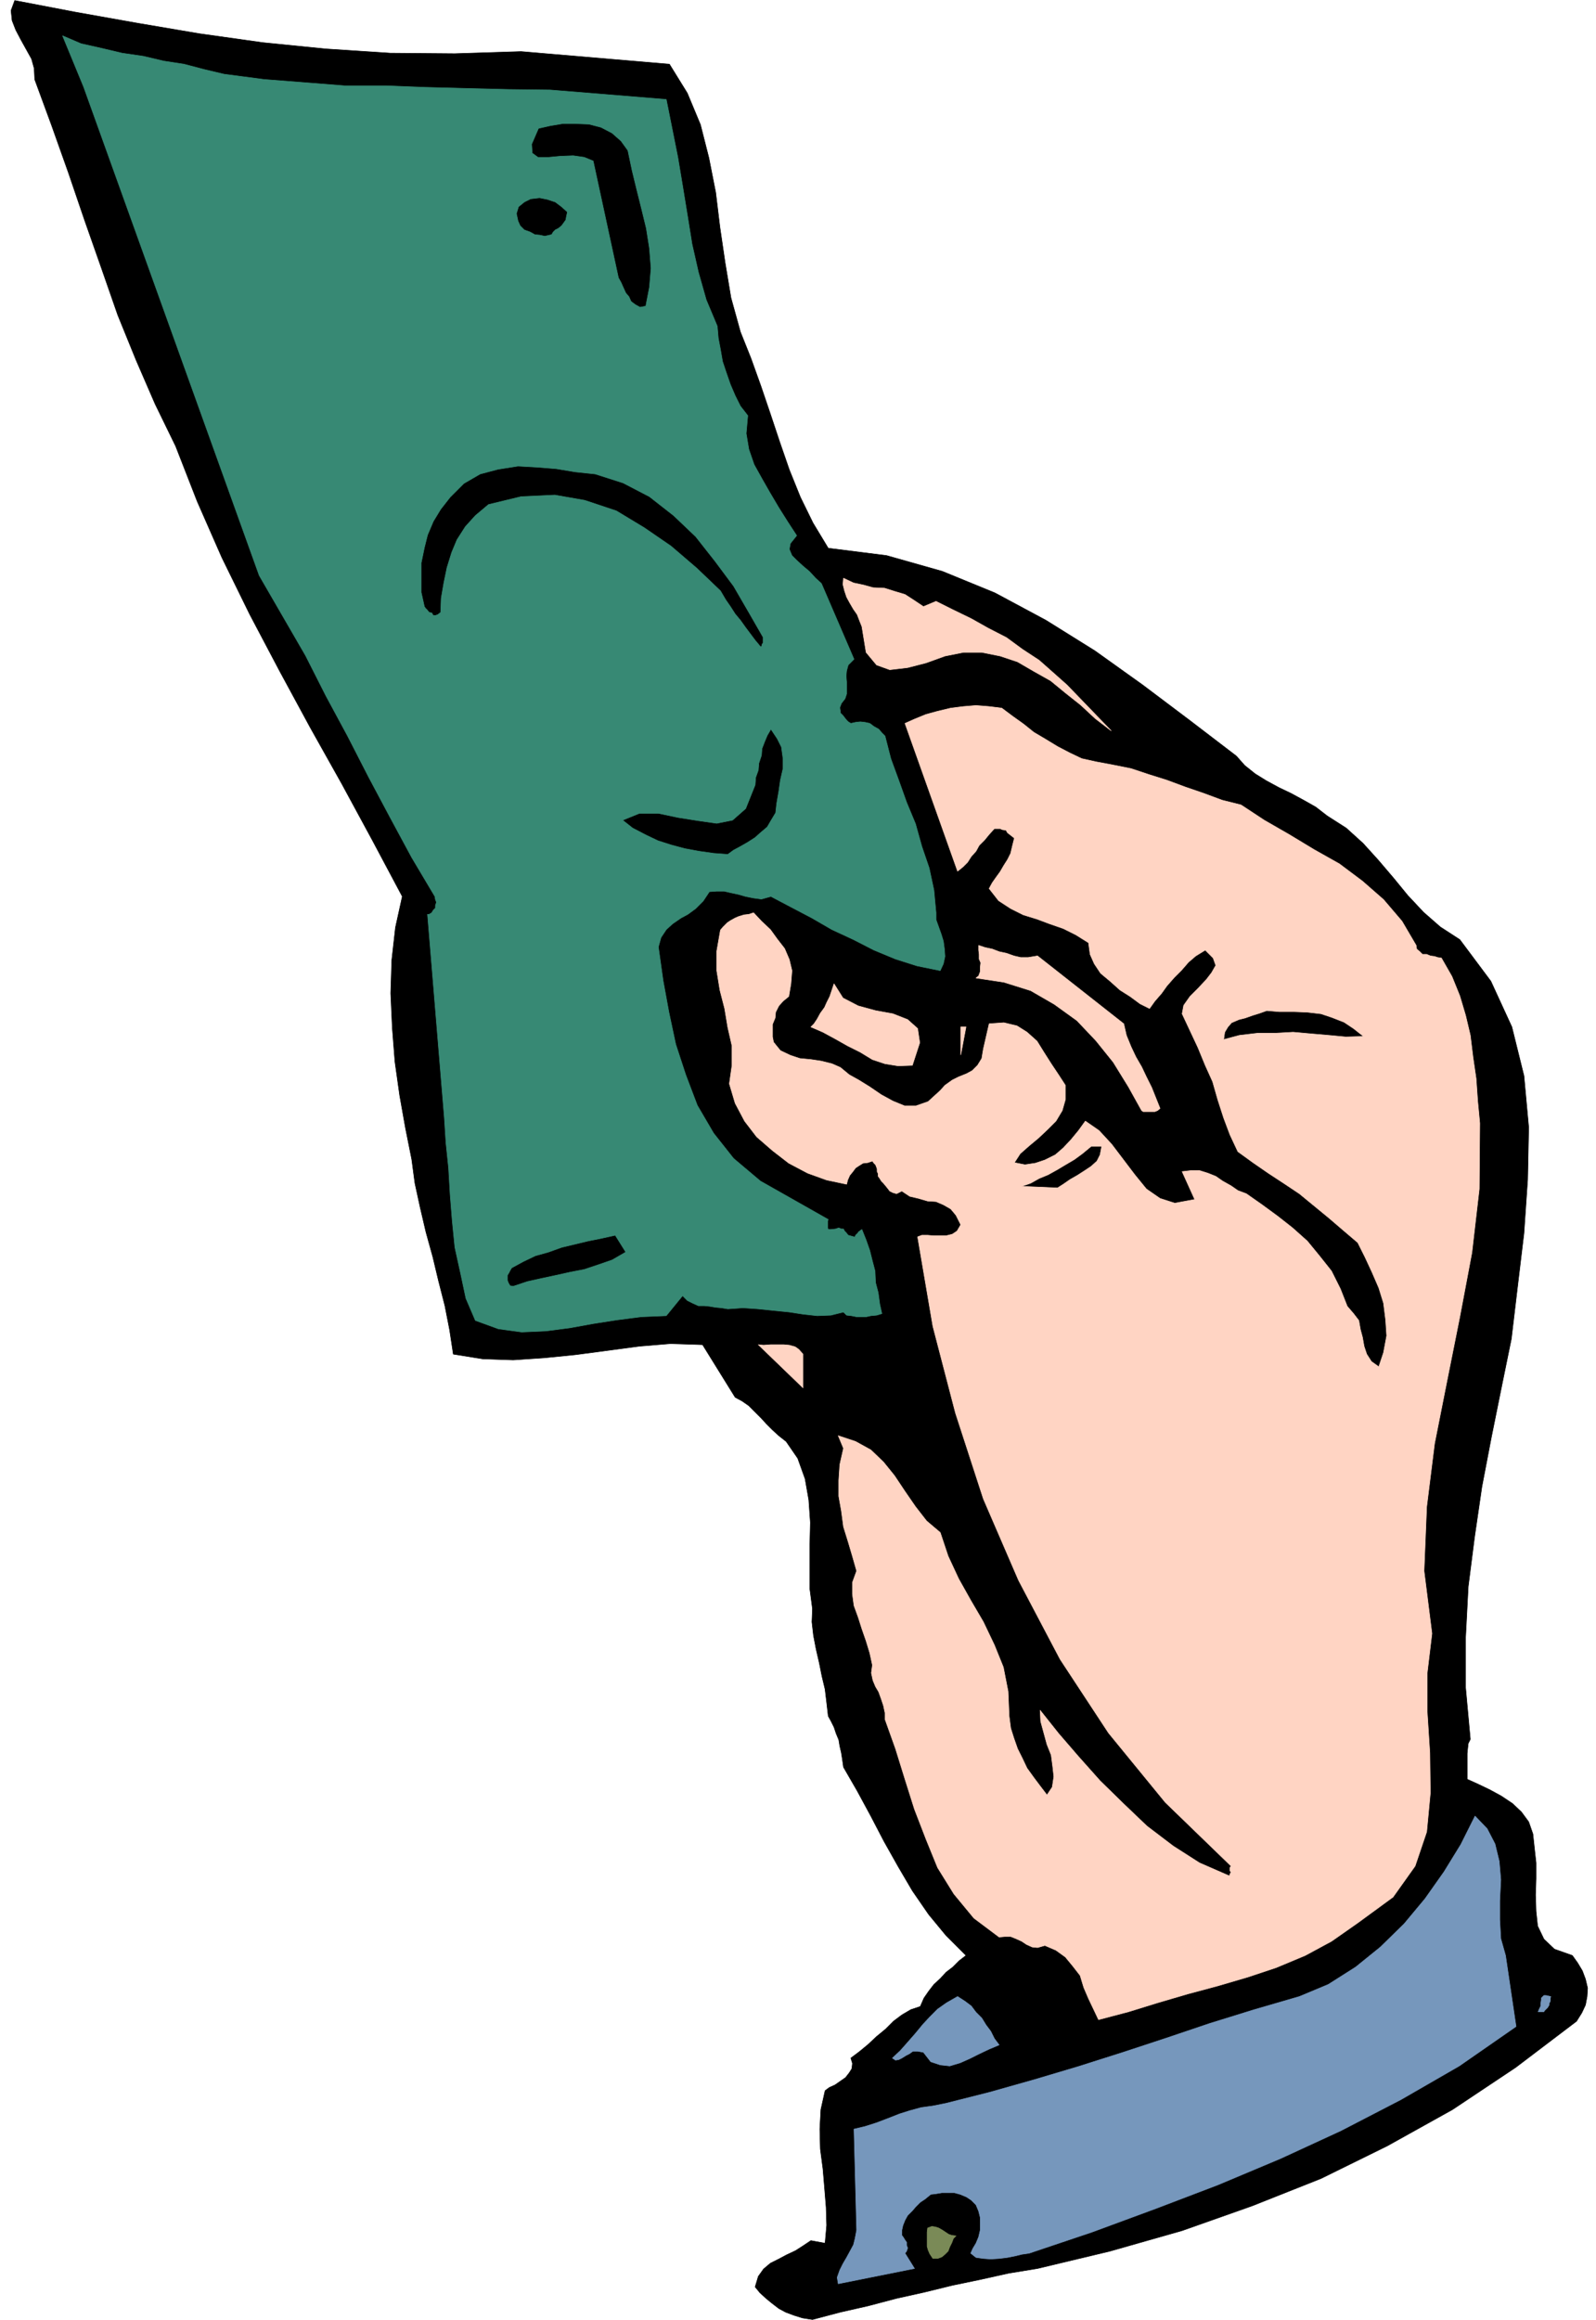
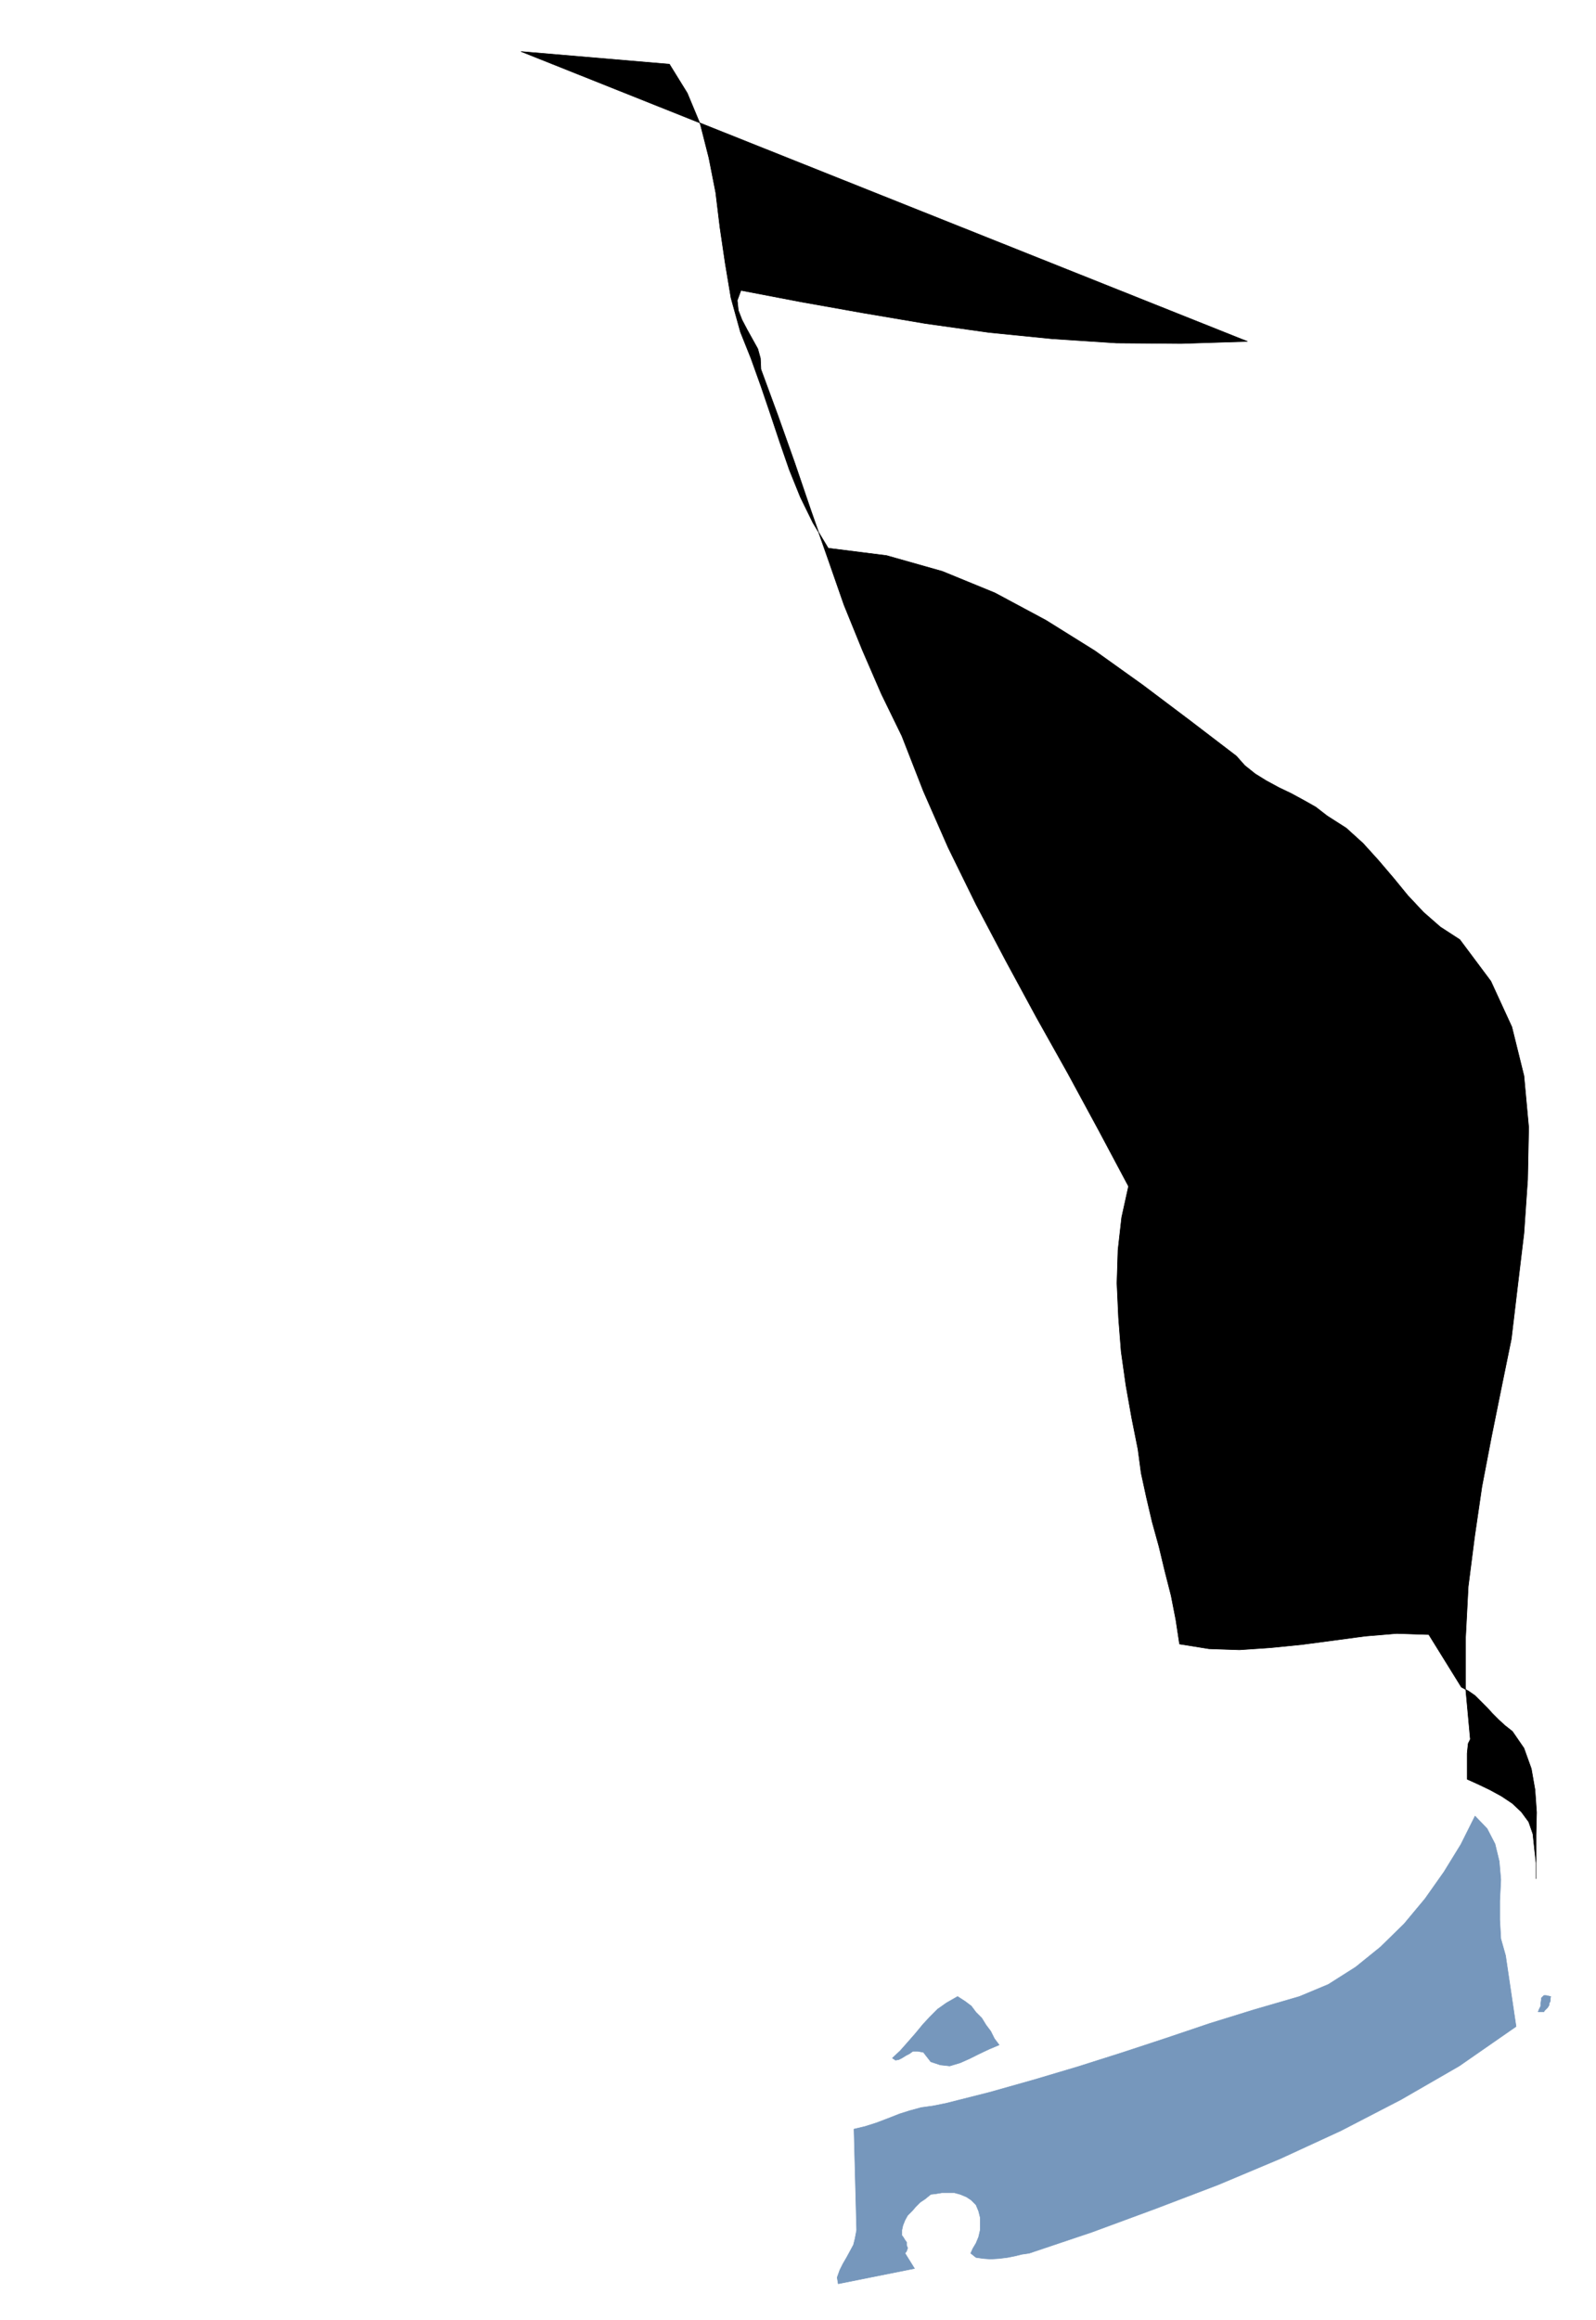
<svg xmlns="http://www.w3.org/2000/svg" fill-rule="evenodd" height="712.554" preserveAspectRatio="none" stroke-linecap="round" viewBox="0 0 3035 4410" width="490.455">
  <style>.brush0{fill:#fff}</style>
-   <path style="fill:#000;stroke:#000;stroke-width:1;stroke-linejoin:round" d="m991 98 282 24 34 55 25 60 16 63 13 66 8 66 10 68 11 66 18 65 20 50 19 53 18 53 18 54 18 52 21 52 24 49 29 48 111 14 106 30 100 41 97 52 93 58 91 65 89 67 89 68 16 18 20 16 21 13 24 13 23 11 24 13 23 13 22 17 36 23 32 29 29 32 29 34 27 33 30 32 32 28 37 24 59 79 40 87 23 93 9 98-2 99-7 102-12 100-12 101-19 93-19 94-18 94-14 96-12 94-5 96v96l9 98-4 8-1 9-1 10v49l20 9 23 11 22 12 21 14 17 16 14 19 8 23 3 28 3 27v30l-1 31 1 31 3 28 12 25 20 19 34 12 10 14 9 15 6 16 4 17-1 16-3 16-7 15-10 16-116 88-120 80-124 69-126 62-131 52-133 47-137 39-138 33-55 9-54 12-53 11-53 13-54 12-53 14-53 12-53 14-19-3-16-5-16-6-13-7-13-10-11-9-12-11-9-11 6-20 10-14 13-11 16-8 15-8 17-8 14-9 15-10 27 5 3-34-1-34-3-37-3-36-5-38-1-38 2-37 8-36 8-6 11-5 10-7 10-7 7-9 5-8 1-10-3-10 16-12 17-14 16-15 17-14 15-15 16-12 17-10 18-6 7-16 9-13 10-13 12-11 11-12 13-10 12-12 13-10-38-38-33-40-31-45-27-46-27-48-25-48-26-48-26-45-2-14-2-13-3-13-2-12-5-12-4-12-6-12-5-9-3-26-3-25-6-25-5-25-6-26-5-26-3-26 1-25-5-38v-83l1-43-3-43-7-40-14-39-22-32-14-11-12-11-12-12-10-11-12-12-11-11-13-9-13-7-62-100-61-2-60 5-60 8-60 8-60 6-59 4-58-2-56-9-7-46-9-46-12-47-11-46-13-47-11-47-10-46-6-45-12-60-11-62-9-64-5-64-3-66 2-63 7-62 13-59-57-107-58-107-60-107-58-107-57-108-53-108-47-107-41-105-39-80-36-83-35-86-31-89-32-91-31-91-32-90-32-87-1-21-5-18-10-18-10-18-10-19-7-18-2-19 7-19 115 22 118 21 118 20 121 17 120 12 122 8 123 1 126-4z" />
-   <path d="M426 141h0l76 10 77 6 76 6h78l76 3 77 2 79 2 81 1 221 18 11 55 11 55 9 54 9 55 9 56 12 53 15 53 21 50 2 23 4 21 4 23 7 21 8 23 9 21 10 20 14 18-3 34 5 30 10 29 15 27 16 28 16 27 17 27 17 26-12 15-2 11 5 12 9 9 12 11 12 10 12 13 11 10 62 144-11 11-3 11-1 10 1 11v23l-3 9-7 9-3 8 1 6v4l5 5 3 4 4 5 3 3 5 3 9-2 9-1 9 1 9 2 8 6 9 5 6 7 6 6 11 43 15 41 15 42 17 41 12 43 14 41 9 42 4 43v13l5 14 5 14 4 13 2 15 1 14-3 14-6 13-44-9-41-13-41-17-39-20-41-19-38-22-40-21-38-20-18 5-15-2-15-3-14-4-14-3-13-3h-14l-14 1-12 18-14 14-15 11-13 7-16 11-12 11-10 15-5 18 9 64 11 60 13 61 19 58 22 58 31 53 38 48 51 43 129 73-1 3v13l1 3h5l9-1 6-2 5 2h4l2 4 3 3 4 5 11 3h2l1-3 2-2 3-3v-1l3-2 1-1 3-2 8 20 7 20 5 20 5 19 1 22 5 19 3 22 4 18-10 3-11 1-9 2h-18l-10-2-9-1-6-6-24 6-26 1-27-3-26-4-30-3-29-3-29-2-29 2-12-2-11-1-12-2-10-1h-11l-11-5-10-5-9-9-31 38-48 2-46 6-45 7-44 8-46 6-46 2-44-6-44-16-18-42-10-47-11-50-5-50-4-50-3-51-5-48-3-47-32-387h3l5-3 3-5 4-4v-5l2-6-2-5-1-6-44-74-41-76-41-77-40-78-41-76-39-77-44-76-44-76-334-929-40-97 35 15 40 9 38 9 41 6 38 9 39 6 38 10 38 9zm1049 1404-9 15-7 12-13 11-10 9-14 9-14 8-13 7-11 8-27-2-28-4-27-5-26-7-25-8-23-11-25-13-19-15 32-13h36l38 8 38 6 35 5 30-6 25-22 18-45 1-14 5-14 1-13 5-15 1-13 5-13 5-12 7-12 12 18 8 16 3 22v19l-5 22-3 21-4 23-2 18zM1194 286l8 38 9 37 9 36 9 37 6 38 3 38-3 36-7 36-11 2-9-5-8-6-4-9-6-7-5-11-4-9-5-9-48-222-17-7-21-3-25 1-21 2h-21l-11-8-1-17 13-30 22-5 24-4h24l26 1 23 6 21 11 17 15 13 18zm-115 117-2 9-1 6-5 7-3 4-6 5-6 3-4 4-3 5-13 3-9-2-10-1-9-5-11-4-8-8-4-9-3-14 4-13 11-9 12-6 17-2 15 3 15 5 12 9 11 10zm372 808v11l-2 3v1l-1 3h-2l-10-12-9-12-9-12-10-14-10-12-9-14-9-13-10-17-45-43-49-42-51-35-53-32-60-20-57-10-64 3-62 15-25 21-19 21-16 25-10 24-9 29-6 29-5 29-1 27-5 4-5 2h-4l-3-5-5-1-4-5-3-3-2-3-6-27v-56l6-29 6-24 11-26 14-23 18-23 26-26 31-18 34-9 38-6 36 2 37 3 36 6 38 4 53 17 50 26 46 36 42 40 37 47 35 47 29 50 27 47zm-261 1169-26 15-26 9-27 9-26 5-27 6-28 6-27 6-27 9-6-1-3-5-2-5v-10l3-5 2-4 3-5 22-12 23-11 25-7 25-9 25-6 25-6 25-5 27-6 20 32z" style="stroke:#378974;stroke-width:1;stroke-linejoin:round;fill:#378974" />
-   <path d="M2084 1448h0l32 6 35 7 33 11 35 11 35 13 35 12 35 13 36 9 44 29 47 27 48 29 48 27 44 33 40 35 35 41 27 46 1 7 6 5 5 5h8l7 3 8 1 6 2 7 1 20 35 15 37 11 37 9 38 5 41 6 41 3 43 4 42-1 125-14 121-23 122-24 120-24 121-15 120-5 122 15 119-9 75v74l5 78 1 76-7 74-22 65-42 59-67 49-50 35-50 27-55 23-54 18-58 17-56 15-58 17-55 17-57 15-9-19-10-21-9-21-7-23-14-18-14-17-18-13-21-9-14 4-10-1-11-5-9-6-11-5-10-4h-11l-11 1-48-36-38-46-31-50-22-54-22-57-18-57-18-58-20-56v-12l-3-14-4-12-5-14-6-10-5-12-3-14 2-15-5-23-7-23-8-23-7-22-8-22-3-22v-22l8-22-8-28-8-27-9-29-4-30-5-28v-30l2-30 7-31-10-24 33 11 29 16 24 23 21 26 20 30 20 29 21 27 26 22 15 45 20 43 23 41 24 41 21 44 17 42 9 46 2 47 3 23 6 19 7 20 9 18 9 19 13 18 12 16 13 17 10-15 3-20-2-18-3-23-8-20-6-22-6-22-1-21 35 44 38 44 41 46 45 44 44 42 50 38 50 32 55 24h2l1-1v-2l2-3-2-3v-6l2-3-125-121-108-132-92-140-79-150-67-155-53-163-43-165-29-170 8-3h11l12 1h23l12-3 9-6 7-12-9-18-10-12-14-8-14-6-16-1-17-5-17-4-15-10-10 5-7-2-6-3-3-4-4-5-5-6-4-4-3-5-3-4v-5l-2-4v-5l-1-3-2-5-3-3-3-4-9 3-9 1-8 5-6 4-6 8-5 6-4 9-2 8-38-8-36-13-36-19-31-24-30-26-23-30-18-34-11-37 5-35v-37l-8-35-6-36-9-35-6-37v-37l7-40 5-6 8-8 6-4 9-5 7-3 10-3 9-1 9-3 15 16 17 16 13 18 14 18 9 21 5 21-2 25-4 24-11 9-8 9-6 12-1 11-5 12v24l2 10 13 16 19 9 18 6 21 2 20 3 20 5 16 7 17 14 18 10 21 13 22 15 22 12 22 9h22l23-8 23-21 9-10 14-10 12-6 15-6 11-6 10-10 8-13 3-18 11-48 28-2 25 6 19 12 19 17 13 21 14 22 14 21 13 20v27l-6 21-12 20-15 15-18 17-18 15-17 15-11 17 20 4 20-3 18-6 20-10 15-13 15-16 14-17 13-18 26 18 24 26 22 29 22 29 22 27 26 18 28 9 38-7-24-53 17-2h16l16 5 15 6 13 9 16 9 13 9 16 6 30 21 30 22 28 22 28 25 23 28 23 29 17 34 13 33 12 14 10 13 3 17 4 15 3 17 5 15 9 14 14 10 9-27 6-32-2-30-4-32-9-29-13-30-13-28-14-28-27-23-28-24-28-23-28-23-30-20-29-19-29-20-29-21-15-32-12-32-11-34-10-35-14-31-14-34-15-32-15-32 3-16 12-17 15-15 16-17 10-13 8-14-5-14-15-15-18 11-14 12-13 15-14 14-14 16-10 14-13 15-10 14-18-9-19-14-19-12-19-17-18-15-12-18-8-18-3-22-24-15-24-12-26-9-24-9-26-8-24-12-23-15-18-23 6-11 7-10 8-11 7-12 7-11 6-12 3-13 4-16-4-3-5-4-4-3-3-5-7-1-4-2h-11l-10 11-9 11-10 10-6 11-9 10-7 11-9 9-10 8-100-281 18-8 22-9 22-6 25-6 24-3 24-2 25 2 24 3 20 15 21 15 20 16 22 13 23 14 23 12 23 11 27 6zm509 522-34 1-32-3-35-3-33-3-35 2h-33l-34 4-30 8 2-14 6-10 7-8 14-6 12-3 14-5 13-4 14-5 24 2h28l25 1 26 3 21 7 23 9 18 12 19 15zm-498 209-3 16-6 12-11 10-12 8-14 9-14 8-13 9-11 7-68-3 17-6 16-9 17-7 18-10 15-9 17-10 15-11 17-14h20zm-360-154-27 1-25-4-24-8-23-14-24-12-23-13-24-13-23-10 6-6 6-9 6-11 8-11 4-9 6-12 4-12 4-12 17 27 29 15 33 9 33 6 28 11 19 17 4 27-14 43zm92-20v-53h10l-10 53zm-71-852 24-10 32 16 35 17 32 18 35 18 30 22 32 21 26 23 27 24 84 87-30-23-28-26-29-23-28-23-32-18-31-18-33-11-35-7h-35l-35 7-36 13-35 9-34 4-25-9-20-24-8-49-4-10-5-13-7-10-7-12-6-11-4-12-3-12 1-12 19 9 19 4 18 5 22 1 19 6 20 6 17 11 18 12zm-229 1421v64l-85-82 10 1 14-1h24l11 1 11 3 7 5 8 9zm446-757 164 129 5 22 9 22 9 19 11 19 9 19 10 20 8 20 8 20-5 4-5 2h-22l-3-2-25-45-29-47-33-41-36-38-43-31-45-26-51-16-53-8 5-4 3-8v-8l1-9-3-7v-9l-1-8v-9l12 4 14 3 13 5 14 3 14 5 13 3h14l18-3z" style="stroke:#ffd4c3;stroke-width:1;stroke-linejoin:round;fill:#ffd4c3" />
+   <path style="fill:#000;stroke:#000;stroke-width:1;stroke-linejoin:round" d="m991 98 282 24 34 55 25 60 16 63 13 66 8 66 10 68 11 66 18 65 20 50 19 53 18 53 18 54 18 52 21 52 24 49 29 48 111 14 106 30 100 41 97 52 93 58 91 65 89 67 89 68 16 18 20 16 21 13 24 13 23 11 24 13 23 13 22 17 36 23 32 29 29 32 29 34 27 33 30 32 32 28 37 24 59 79 40 87 23 93 9 98-2 99-7 102-12 100-12 101-19 93-19 94-18 94-14 96-12 94-5 96v96l9 98-4 8-1 9-1 10v49l20 9 23 11 22 12 21 14 17 16 14 19 8 23 3 28 3 27v30v-83l1-43-3-43-7-40-14-39-22-32-14-11-12-11-12-12-10-11-12-12-11-11-13-9-13-7-62-100-61-2-60 5-60 8-60 8-60 6-59 4-58-2-56-9-7-46-9-46-12-47-11-46-13-47-11-47-10-46-6-45-12-60-11-62-9-64-5-64-3-66 2-63 7-62 13-59-57-107-58-107-60-107-58-107-57-108-53-108-47-107-41-105-39-80-36-83-35-86-31-89-32-91-31-91-32-90-32-87-1-21-5-18-10-18-10-18-10-19-7-18-2-19 7-19 115 22 118 21 118 20 121 17 120 12 122 8 123 1 126-4z" />
  <path d="M1900 3887h0l-19 8-19 9-18 9-18 8-20 6-18-2-18-6-14-18-11-2h-9l-7 5-6 3-8 5-6 3-6 1-6-4 15-14 15-17 14-16 14-17 13-14 15-15 17-12 21-12 14 9 12 9 9 12 11 11 8 13 9 12 7 14 9 12zm963-170 20 135-108 75-111 64-114 59-115 53-119 50-118 45-122 45-119 40-14 2-12 3-15 3-16 2-16 1-14-1-14-2-10-8 4-9 6-10 5-12 3-13v-24l-3-12-5-12-9-9-9-6-12-5-11-3h-24l-12 2-9 1-11 9-9 6-9 9-6 7-9 9-5 9-4 10-2 9v10l3 4 3 5 3 4v6l2 5-2 6-3 4 18 29-145 29-2-12 5-14 6-12 7-12 6-11 7-13 3-12 3-16-5-192 21-5 22-7 21-8 23-9 19-6 22-6 22-3 25-5 83-21 85-24 84-25 85-27 82-27 83-28 84-26 86-25 55-23 52-33 47-38 45-44 40-48 36-51 32-52 27-54 23 24 15 29 8 33 3 35-2 40v36l2 36 9 32zm86 78-1 4v5l-2 4v3l-3 5-3 3-3 3-1 2h-11l2-5 3-6v-5l1-7v-3l5-5h4l9 2z" style="stroke:#7697bc;stroke-width:1;stroke-linejoin:round;fill:#7697bc" />
-   <path style="stroke:#7a8a57;stroke-width:1;stroke-linejoin:round;fill:#7a8a57" d="m1818 4250-5 5-3 8-4 8-3 8-6 6-6 5-8 3h-9l-6-9-3-7-2-7v-27l1-8 8-3 7 1 6 2 7 4 6 4 6 4 6 2 8 1z" />
</svg>